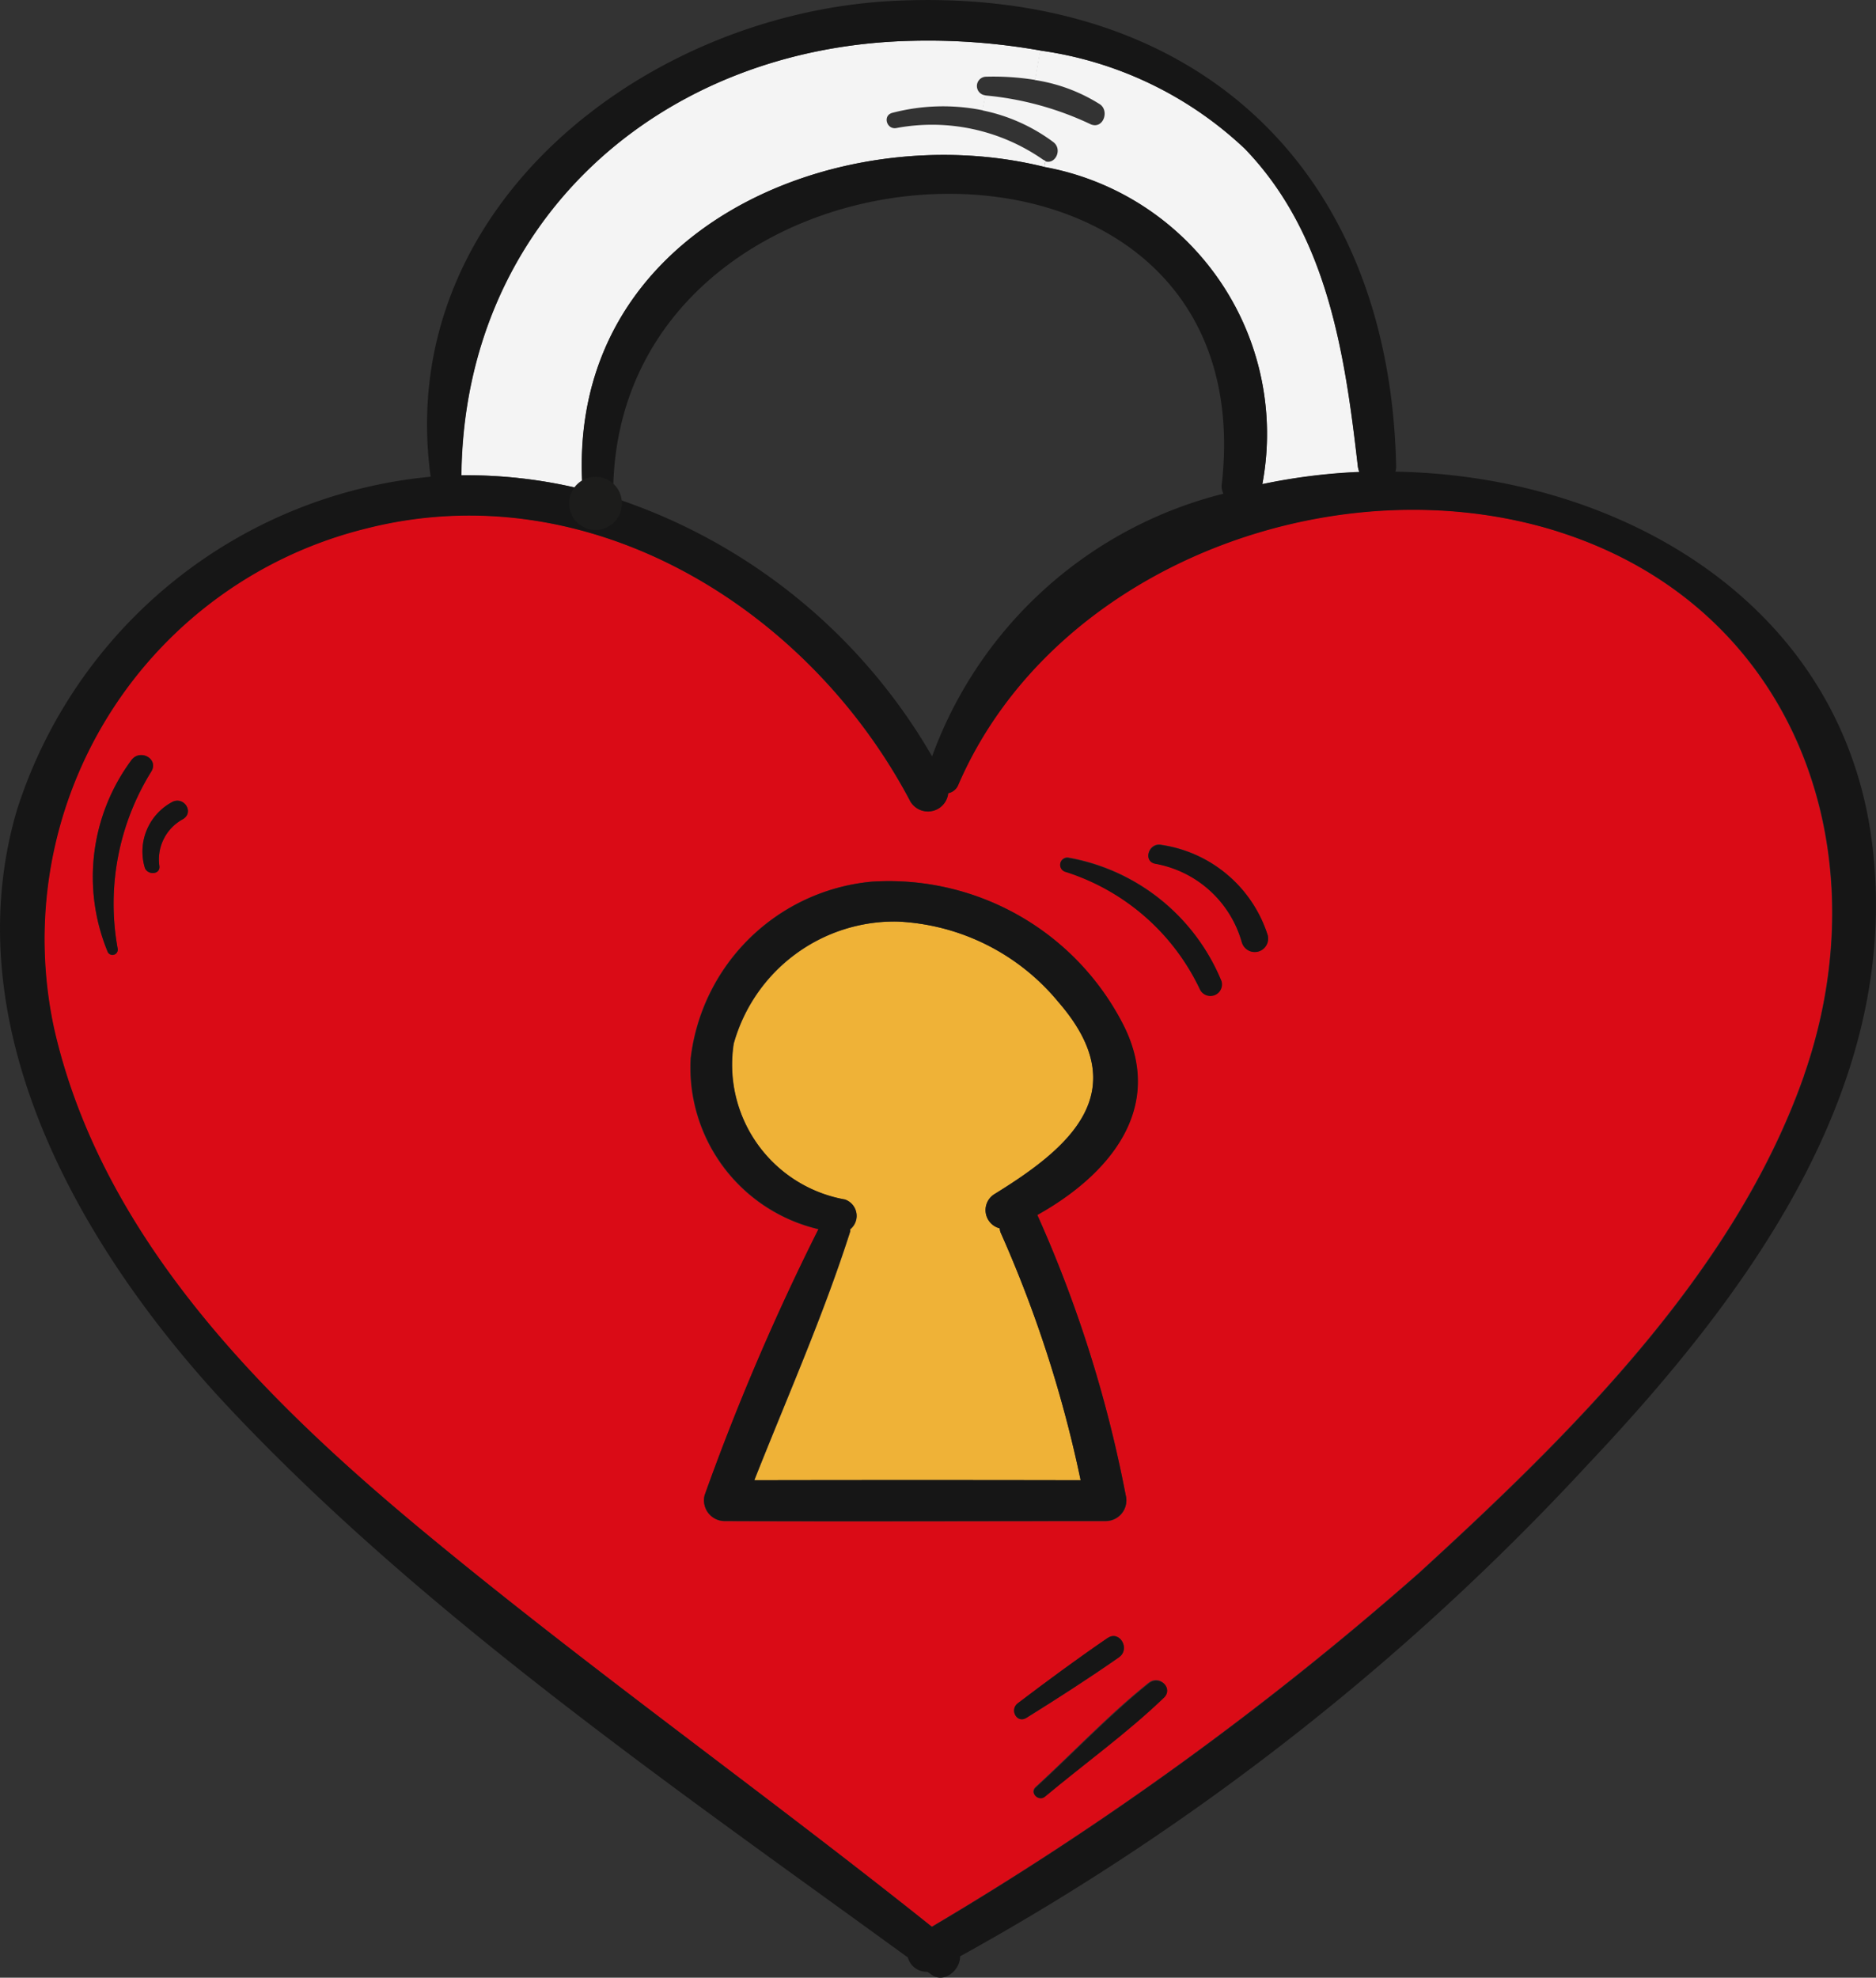
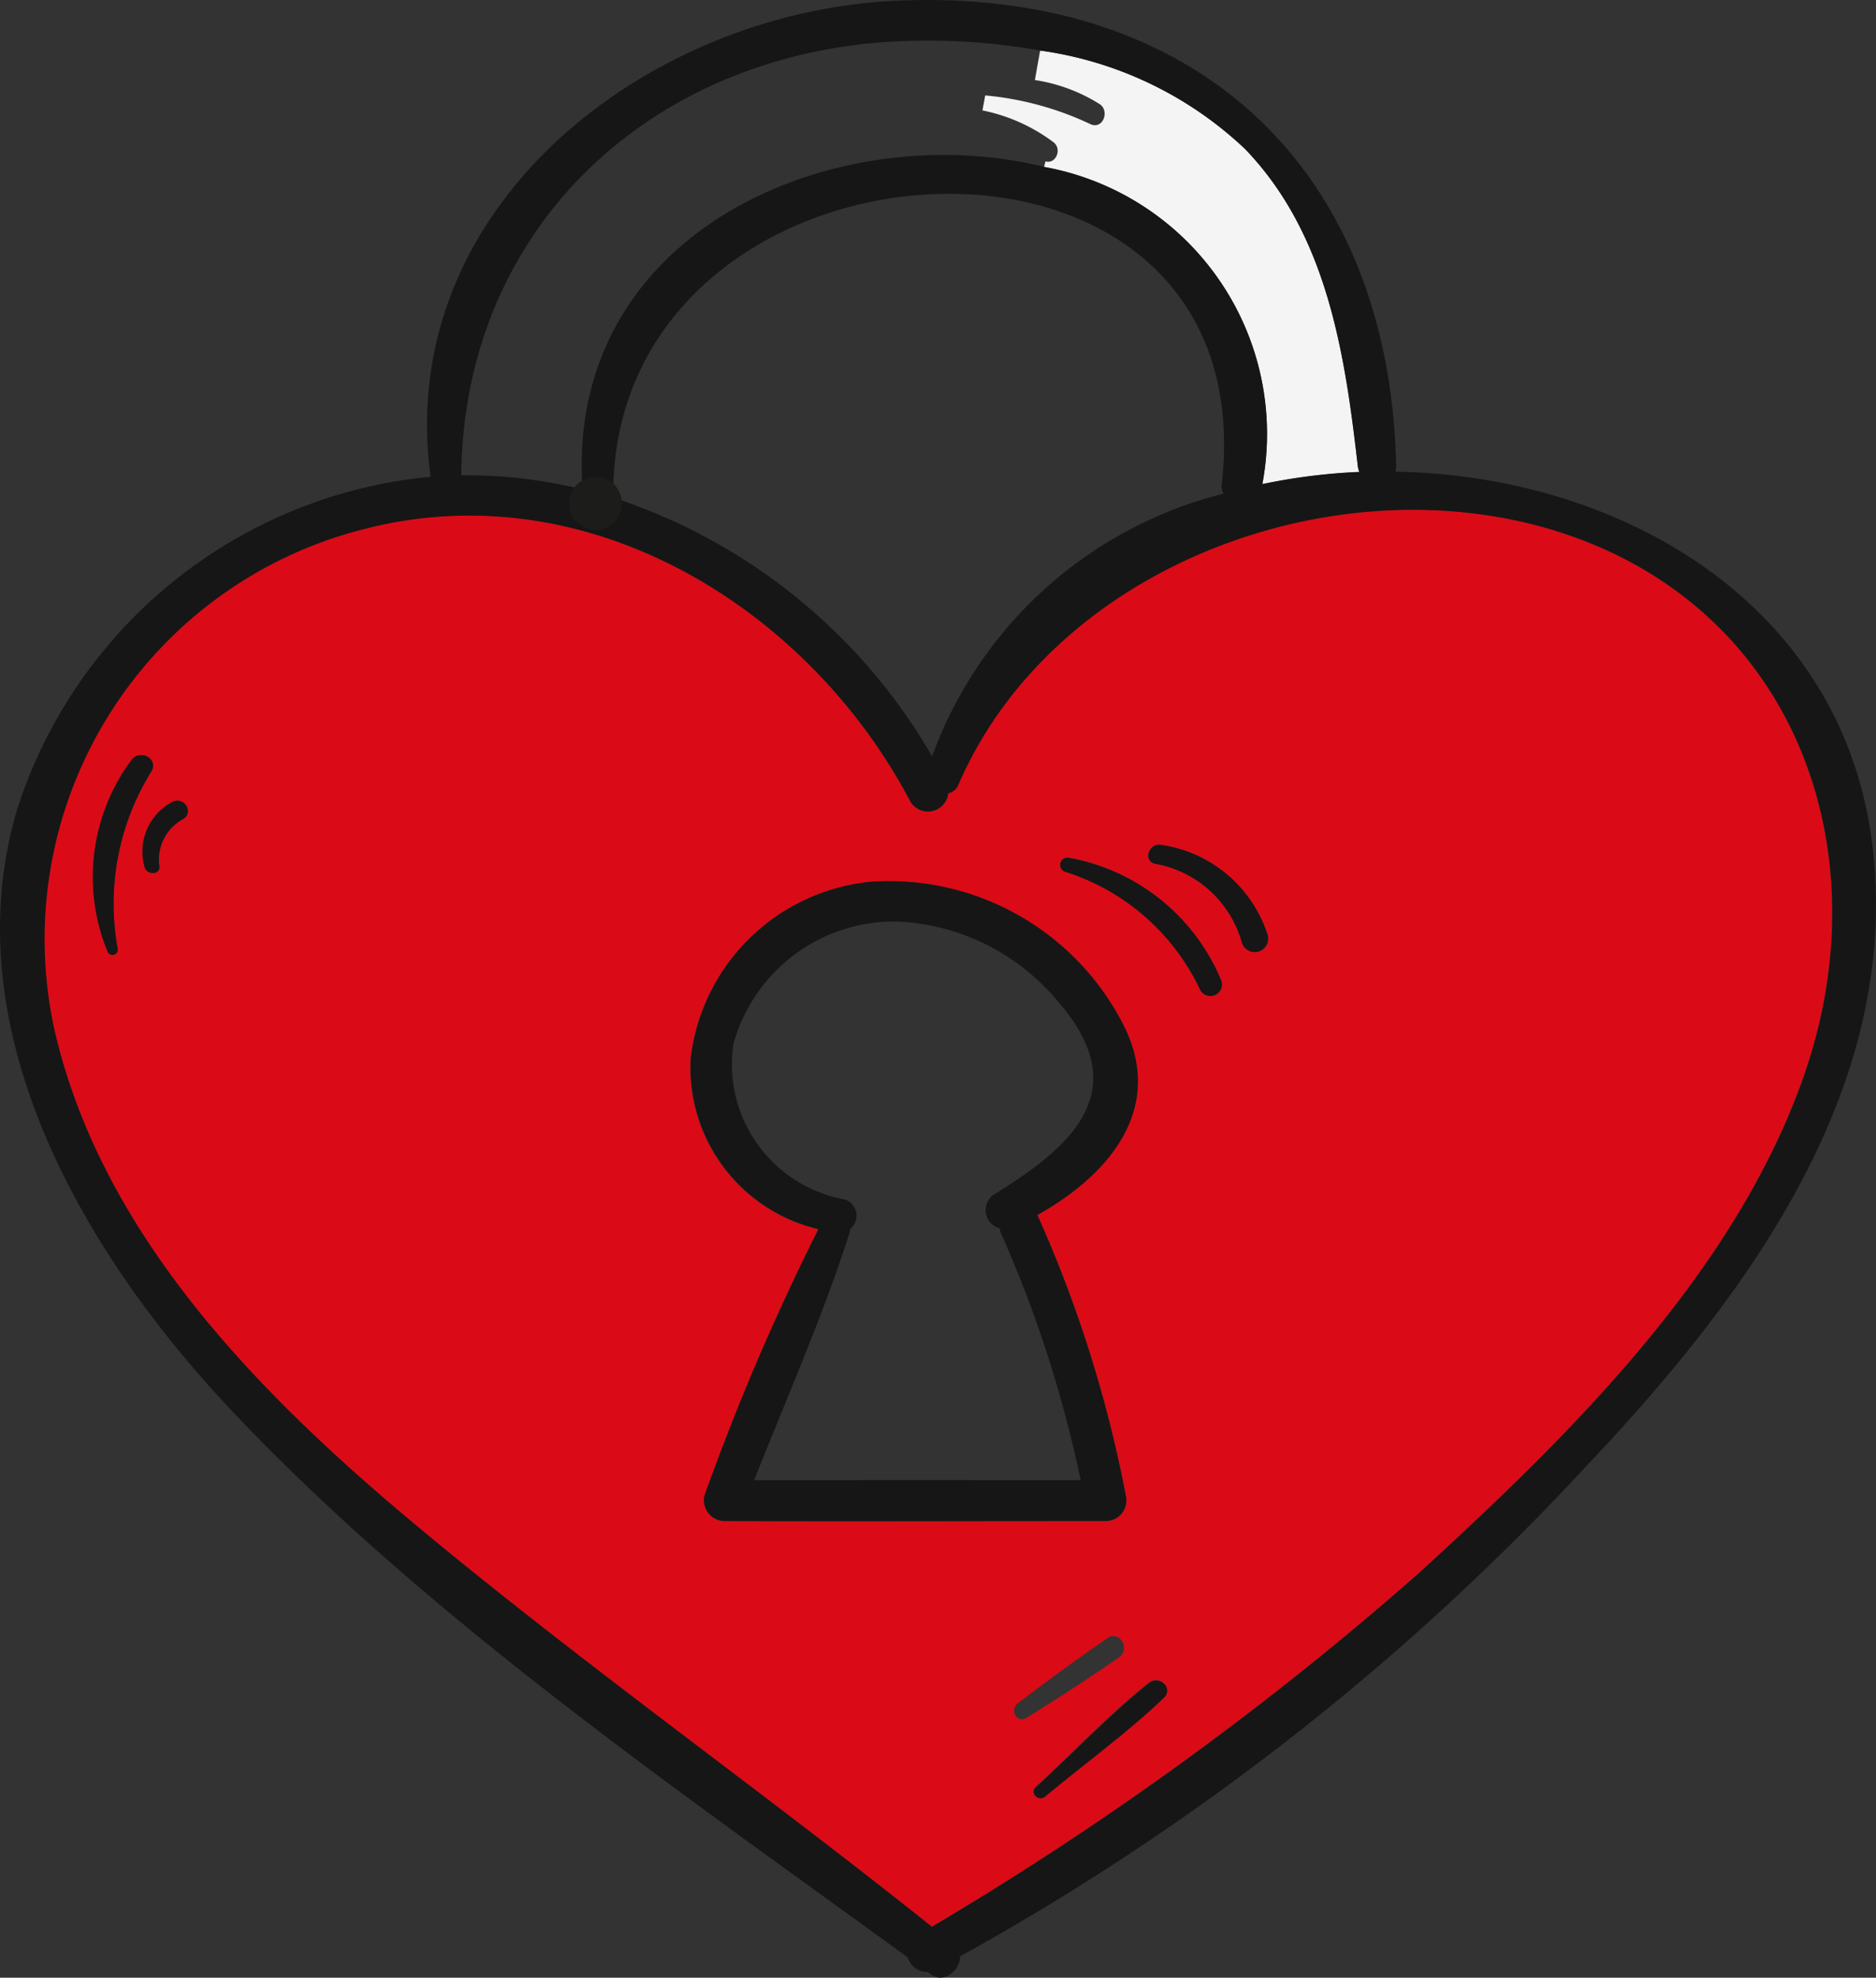
<svg xmlns="http://www.w3.org/2000/svg" id="Group_31190" data-name="Group 31190" width="35.594" height="37.51" viewBox="0 0 35.594 37.51">
  <rect x="0" y="0" width="35.594" height="37.51" fill="#333333" stroke="none" />
  <defs>
    <clipPath id="clip-path">
      <rect id="Rectangle_5844" data-name="Rectangle 5844" width="35.594" height="37.51" fill="none" />
    </clipPath>
  </defs>
  <g id="Group_31189" data-name="Group 31189" transform="translate(0 0)" clip-path="url(#clip-path)">
-     <path id="Path_392013" data-name="Path 392013" d="M21.361,3.19l-.026.109c-3.908-.968-9.1,1.178-8.755,6.116a9.19,9.19,0,0,0-2.3-.266c.049-4.825,3.782-8.14,8.559-8.241a12.24,12.24,0,0,1,2.426.183l-.1.559a4.958,4.958,0,0,0-.942-.061.177.177,0,0,0,0,.353l-.053.284a3.8,3.8,0,0,0-1.714.048c-.192.049-.109.327.079.288a3.682,3.682,0,0,1,2.779.6l.052.026" transform="translate(-1.524 -0.134)" fill="#f4f4f4" />
    <path id="Path_392014" data-name="Path 392014" d="M29.011,9.029a.5.5,0,0,0,.026.092,11.28,11.28,0,0,0-1.841.231v0a5.144,5.144,0,0,0-4.14-6.016l.026-.109c.192.061.327-.231.148-.366a3.367,3.367,0,0,0-1.344-.6l.053-.284a5.912,5.912,0,0,1,2.007.55c.236.091.353-.262.166-.384a3.213,3.213,0,0,0-1.231-.458l.1-.559a7.069,7.069,0,0,1,3.883,1.863c1.571,1.627,1.9,3.9,2.146,6.042" transform="translate(-3.246 -0.167)" fill="#f4f4f4" />
-     <path id="Path_392015" data-name="Path 392015" d="M22.916,31.119q-3.1-.006-6.186,0C17.35,29.552,18.039,28,18.55,26.4c0-.014,0-.026,0-.039a.327.327,0,0,0-.1-.563,2.6,2.6,0,0,1-2.111-2.958,3.168,3.168,0,0,1,3.1-2.317A4.2,4.2,0,0,1,22.5,22.053c1.479,1.706.188,2.771-1.209,3.634a.357.357,0,0,0,.092.654.491.491,0,0,0,.013.07,23.294,23.294,0,0,1,1.523,4.707" transform="translate(-2.416 -3.044)" fill="#efb237" />
    <path id="Path_392016" data-name="Path 392016" d="M29.709,11.768c4.489,1.427,6.156,6.034,4.66,10.318-1.309,3.738-4.428,6.8-7.3,9.427a60.73,60.73,0,0,1-9.248,6.714c-3.184-2.543-6.522-4.908-9.659-7.508-3.018-2.5-6.085-5.554-6.993-9.515a8.021,8.021,0,0,1,5.92-9.5c4.224-1.073,8.393,1.509,10.327,5.183a.387.387,0,0,0,.715-.162.257.257,0,0,0,.187-.152c1.789-4.153,7.15-6.151,11.39-4.808m-6,7.8a.254.254,0,0,0,.489-.135,2.5,2.5,0,0,0-2.037-1.727c-.227-.031-.332.314-.1.358a2.091,2.091,0,0,1,1.645,1.5m-.79.9a.22.22,0,0,0,.4-.169,3.862,3.862,0,0,0-2.892-2.343.136.136,0,0,0-.074.261,4.245,4.245,0,0,1,2.565,2.251m-.694,13.415c.188-.183-.083-.432-.279-.279-.755.6-1.436,1.327-2.151,1.981-.118.109.057.275.175.175.746-.624,1.558-1.2,2.255-1.876m-2.4-9.152c1.348-.755,2.438-2.016,1.636-3.6a4.992,4.992,0,0,0-4.781-2.718,3.811,3.811,0,0,0-3.429,3.351A3.148,3.148,0,0,0,15.675,25a45.155,45.155,0,0,0-2.16,5.044.392.392,0,0,0,.371.492c2.416.009,4.829,0,7.242,0a.392.392,0,0,0,.375-.492,24.056,24.056,0,0,0-1.675-5.309m1.544,8.385c.227-.158.014-.524-.214-.366-.576.393-1.143.811-1.7,1.234-.166.123-.022.393.161.279.594-.37,1.182-.75,1.754-1.147M3.613,17.221c.218-.126.031-.432-.192-.331a1.065,1.065,0,0,0-.527,1.256c.052.135.292.131.274-.035a.869.869,0,0,1,.445-.89m-.6-.9c.148-.244-.214-.436-.376-.218a3.721,3.721,0,0,0-.453,3.63.1.1,0,0,0,.192-.053,4.755,4.755,0,0,1,.637-3.359" transform="translate(-0.144 -1.684)" fill="#da0b16" />
    <path id="Path_392017" data-name="Path 392017" d="M35.529,16.065c.541,4.6-2.417,8.551-5.4,11.709a47.476,47.476,0,0,1-11.914,9.332c.009.253-.3.527-.545.344-.022-.017-.049-.035-.074-.052a.368.368,0,0,1-.371-.271c-4.384-3.189-9.139-6.457-12.856-10.4C1.6,23.787-.911,19.538.323,15.358A9.14,9.14,0,0,1,8.171,9.042c-.7-5.1,4.075-8.8,8.8-9.026,5.693-.275,9.405,3.159,9.519,8.847a.539.539,0,0,1-.014.083c4.263.07,8.512,2.5,9.053,7.12m-1.3,4.336c1.5-4.284-.169-8.891-4.659-10.317-4.241-1.343-9.6.655-11.39,4.808a.258.258,0,0,1-.188.152.387.387,0,0,1-.715.162c-1.932-3.673-6.1-6.256-10.326-5.183a8.021,8.021,0,0,0-5.92,9.5c.908,3.961,3.974,7.01,6.993,9.514,3.137,2.6,6.474,4.964,9.659,7.508a60.731,60.731,0,0,0,9.248-6.714c2.87-2.622,5.99-5.689,7.3-9.428M25.792,8.955a.687.687,0,0,1-.026-.092c-.244-2.146-.576-4.415-2.146-6.042A7.062,7.062,0,0,0,19.736.958,12.179,12.179,0,0,0,17.311.774C12.534.875,8.8,4.19,8.752,9.015a9.184,9.184,0,0,1,2.3.267C10.715,4.343,15.9,2.2,19.811,3.165a5.145,5.145,0,0,1,4.14,6.016v0a11.269,11.269,0,0,1,1.84-.231m-2.609.227c.864-7.739-11.618-7-11.548.261a10.9,10.9,0,0,1,6.051,4.908,7.931,7.931,0,0,1,5.527-4.982.316.316,0,0,1-.031-.187" transform="translate(0 0)" fill="#161616" />
    <path id="Path_392018" data-name="Path 392018" d="M27.849,20.539a.254.254,0,0,1-.489.135,2.091,2.091,0,0,0-1.645-1.5c-.235-.044-.13-.388.1-.358a2.493,2.493,0,0,1,2.037,1.727" transform="translate(-3.794 -2.79)" fill="#161616" />
    <path id="Path_392019" data-name="Path 392019" d="M26.682,21.451a.22.22,0,0,1-.4.17,4.245,4.245,0,0,0-2.565-2.251.136.136,0,0,1,.074-.262,3.864,3.864,0,0,1,2.892,2.343" transform="translate(-3.503 -2.833)" fill="#161616" />
    <path id="Path_392020" data-name="Path 392020" d="M25.22,37.474c.2-.152.467.1.279.279-.7.672-1.509,1.252-2.255,1.875-.118.1-.293-.065-.175-.174.715-.655,1.4-1.379,2.151-1.981" transform="translate(-3.416 -5.551)" fill="#161616" />
    <path id="Path_392021" data-name="Path 392021" d="M23.6,22.354c.8,1.588-.288,2.849-1.636,3.6a24.011,24.011,0,0,1,1.675,5.309.392.392,0,0,1-.375.493c-2.413,0-4.825.009-7.242,0a.392.392,0,0,1-.37-.493,44.978,44.978,0,0,1,2.159-5.043,3.149,3.149,0,0,1-2.421-3.237,3.814,3.814,0,0,1,3.429-3.351A4.994,4.994,0,0,1,23.6,22.354M16.6,30.984q3.089-.006,6.186,0a23.239,23.239,0,0,0-1.522-4.707.4.4,0,0,1-.014-.07.357.357,0,0,1-.091-.654c1.4-.864,2.687-1.928,1.209-3.634A4.2,4.2,0,0,0,19.3,20.387,3.169,3.169,0,0,0,16.2,22.7a2.6,2.6,0,0,0,2.111,2.958.326.326,0,0,1,.1.563c0,.013,0,.026,0,.039-.51,1.6-1.2,3.154-1.819,4.72" transform="translate(-2.282 -2.909)" fill="#161616" />
-     <path id="Path_392022" data-name="Path 392022" d="M24.365,36.471c.227-.157.44.21.214.366-.571.4-1.161.777-1.754,1.147-.183.114-.327-.157-.162-.278.559-.423,1.126-.842,1.7-1.235" transform="translate(-3.35 -5.403)" fill="#161616" />
    <path id="Path_392023" data-name="Path 392023" d="M3.746,17.851c.222-.1.41.205.192.331a.869.869,0,0,0-.445.89c.017.166-.222.17-.275.035a1.065,1.065,0,0,1,.528-1.256" transform="translate(-0.469 -2.644)" fill="#161616" />
    <path id="Path_392024" data-name="Path 392024" d="M2.8,16.91c.162-.218.524-.026.376.218a4.752,4.752,0,0,0-.637,3.359.1.1,0,0,1-.192.053A3.719,3.719,0,0,1,2.8,16.91" transform="translate(-0.306 -2.494)" fill="#161616" />
    <path id="Path_392025" data-name="Path 392025" d="M13.267,11.214s0-.009,0-.009" transform="translate(-1.968 -1.662)" fill="none" stroke="#1c1c1b" stroke-linecap="round" stroke-linejoin="round" />
  </g>
</svg>